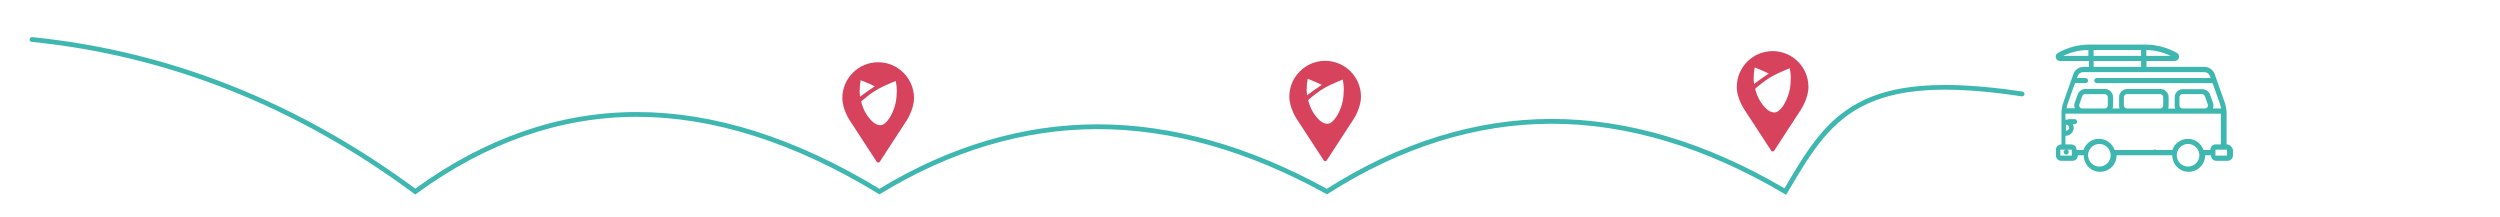
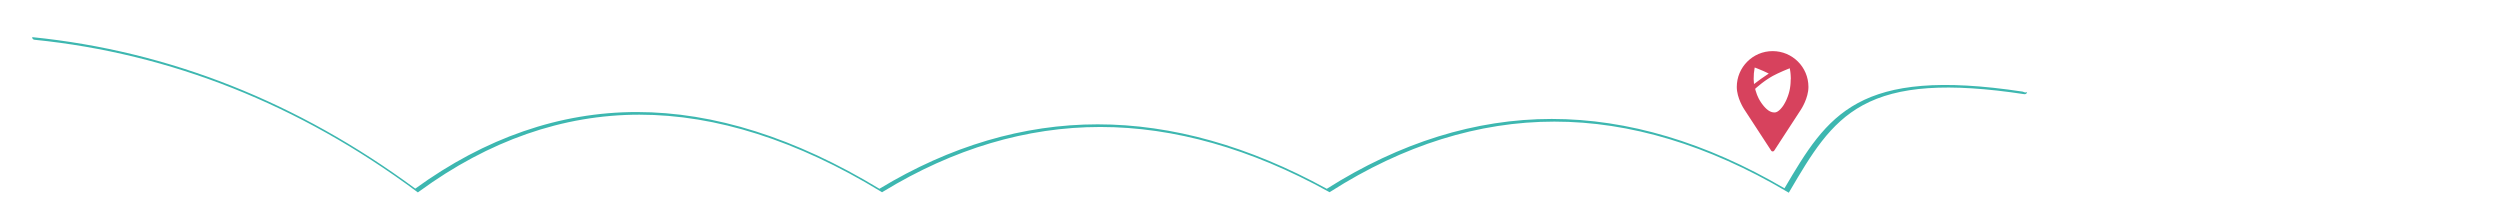
<svg xmlns="http://www.w3.org/2000/svg" version="1.1" id="Ebene_1" x="0px" y="0px" viewBox="0 0 1570 136" style="enable-background:new 0 0 1570 136;">
  <style type="text/css">
	.st0{fill:#3DB7B0;}
	.st1{fill:#D7425D;}
</style>
  <g>
-     <path class="st0" d="M1270.12,57.52c-103.52-15.64-122.33,14.6-149.46,60.73c-49.37-28.9-98.53-43.55-146.16-43.55&#10;  c-47.8,0-95.32,14.75-141.27,43.86c-48.88-26.86-97.29-40.48-143.9-40.48c-46.6,0-92.71,13.62-137.05,40.47&#10;  c-52.72-31.98-103.97-48.19-152.35-48.19c-48.34,0-95.15,16.18-139.14,48.09c-73.77-54.46-154.7-86.47-240.56-95.13&#10;  c-0.83-0.08-1.56,0.52-1.64,1.34c-0.08,0.82,0.52,1.56,1.34,1.64c85.65,8.65,166.39,40.68,239.96,95.21l0.89,0.66l0.89-0.65&#10;  c43.73-31.96,90.25-48.16,138.27-48.16c48.06,0,99.06,16.23,151.57,48.23l0.78,0.48l0.78-0.48c44.1-26.88,89.95-40.51,136.27-40.51&#10;  c46.34,0,94.53,13.64,143.22,40.54l0.78,0.43l0.75-0.48c45.69-29.11,92.93-43.86,140.41-43.86c47.5,0,96.59,14.77,145.93,43.89&#10;  l1.29,0.76l0.76-1.3c13.34-22.7,24.86-42.3,45.72-53.64c22.16-12.05,53.45-14.19,101.46-6.93c0.8,0.12,1.58-0.44,1.71-1.26&#10;  C1271.51,58.4,1270.94,57.64,1270.12,57.52z" />
-     <path class="st0" d="M1398.4,90.7h-0.1V71.6c0-2.6-0.4-5.1-1.3-7.6l-6.2-17.5c-1-2.7-3.6-4.5-6.4-4.5H1348v-3.7h17.8&#10;  c1.2,0,2.3-0.8,2.6-2c0.3-1.2-0.2-2.4-1.2-3c-6-3.4-12.9-5.3-19.8-5.3h-35.3c-6.9,0-13.8,1.8-19.8,5.3c-1.1,0.6-1.6,1.8-1.2,3&#10;  c0.3,1.2,1.3,2,2.6,2h18.2V42h-3.4c-2.9,0-5.5,1.8-6.4,4.5l-6.2,17.5c-0.9,2.4-1.3,5-1.3,7.6v19.1h-0.1c-1.9,0-3.4,1.5-3.4,3.4v3.5&#10;  c0,1.9,1.5,3.4,3.4,3.4h7c1.9,0,3.4-1.5,3.4-3.4v-0.1h3.7v0.1c0,5.7,4.6,10.3,10.3,10.3c5.7,0,10.3-4.6,10.3-10.3v-0.1h35v0.1&#10;  c0,5.7,4.6,10.3,10.3,10.3c5.7,0,10.3-4.6,10.3-10.3v-0.1h3.7v0.1c0,1.9,1.5,3.4,3.4,3.4h7c1.9,0,3.4-1.5,3.4-3.4v-3.5&#10;  C1401.8,92.2,1400.3,90.7,1398.4,90.7z M1311.5,35.1h-15.8c4.9-2.4,10.3-3.7,15.8-3.7V35.1z M1347.9,31.4&#10;  c5.3,0.1,10.6,1.4,15.3,3.7h-15.3V31.4z M1314.8,31.4h29.8v3.7h-29.8V31.4z M1314.8,38.3h29.8V42h-29.8V38.3z M1298.5,65.1&#10;  l4.6-12.9h6.6c0.9,0,1.6-0.7,1.6-1.6c0-0.9-0.7-1.6-1.6-1.6h-5.4l0.5-1.3c0.5-1.4,1.9-2.4,3.4-2.4h76.2c1.5,0,2.9,1,3.4,2.4&#10;  l0.5,1.3h-71.5c-0.9,0-1.6,0.7-1.6,1.6c0,0.9,0.7,1.6,1.6,1.6h72.7l4.6,12.9c0.3,1,0.6,2,0.8,3h-5.2c0.4-1.1,0.5-2.3,0.1-3.4&#10;  c-0.1-0.2-0.1-0.4-0.2-0.6l-1.7-4.7c-0.7-2-2.7-3.4-4.8-3.4h-12.3c-2.8,0-5.1,2.3-5.1,5.1v5.2c0,0.7,0.1,1.3,0.3,1.9h-4.4&#10;  c0.2-0.6,0.3-1.2,0.3-1.9V61c0-2.8-2.3-5.1-5.1-5.1h-20.9c-2.8,0-5.1,2.3-5.1,5.1v5.2c0,0.7,0.1,1.3,0.3,1.9h-4.4&#10;  c0.2-0.6,0.3-1.2,0.3-1.9V61c0-2.8-2.3-5.1-5.1-5.1h-12.3c-2.2,0-4.1,1.4-4.8,3.4l-1.7,4.7c-0.1,0.2-0.1,0.4-0.2,0.6&#10;  c-0.4,1.1-0.3,2.3,0.1,3.4h-5.2C1297.9,67.1,1298.2,66.1,1298.5,65.1z M1386.3,67.3c-0.4,0.5-0.9,0.8-1.5,0.8h-14.2&#10;  c-1,0-1.9-0.8-1.9-1.9V61c0-1,0.8-1.9,1.9-1.9h12.3c0.8,0,1.5,0.5,1.7,1.2l1.7,4.7c0.1,0.2,0.1,0.4,0.2,0.6&#10;  C1386.7,66.3,1386.6,66.9,1386.3,67.3z M1358.5,61v5.2c0,1-0.8,1.9-1.9,1.9h-20.9c-1,0-1.9-0.8-1.9-1.9V61c0-1,0.8-1.9,1.9-1.9&#10;  h20.9C1357.7,59.2,1358.5,60,1358.5,61z M1323.7,61v5.2c0,1-0.8,1.9-1.9,1.9h-14.2c-0.6,0-1.2-0.3-1.5-0.8&#10;  c-0.4-0.5-0.4-1.1-0.3-1.7c0.1-0.2,0.1-0.4,0.2-0.6l1.7-4.7c0.3-0.7,1-1.2,1.7-1.2h12.3C1322.9,59.2,1323.7,60,1323.7,61z&#10;   M1301.1,97.6c0,0.1-0.1,0.1-0.1,0.1h-7c-0.1,0-0.1-0.1-0.1-0.1v-3.5c0-0.1,0.1-0.1,0.1-0.1h3.05c-0.62,0.22-1.05,0.8-1.05,1.5&#10;  c0,0.9,0.7,1.6,1.6,1.6s1.6-0.7,1.6-1.6c0-0.7-0.43-1.28-1.05-1.5h2.85c0.1,0,0.1,0.1,0.1,0.1V97.6z M1318.4,104.6&#10;  c-3.9,0-7.1-3.2-7.1-7.1c0-3.9,3.2-7.1,7.1-7.1s7.1,3.2,7.1,7.1C1325.5,101.4,1322.3,104.6,1318.4,104.6z M1374.1,104.6&#10;  c-3.9,0-7.1-3.2-7.1-7.1c0-3.9,3.2-7.1,7.1-7.1s7.1,3.2,7.1,7.1C1381.2,101.4,1378,104.6,1374.1,104.6z M1388.1,94.1v0.1h-4.3&#10;  c-1.4-4-5.2-7-9.8-7c-4.5,0-8.4,2.9-9.8,7h-9.96c-0.26-0.19-0.58-0.3-0.94-0.3c-0.36,0-0.68,0.11-0.94,0.3H1328c-1.4-4-5.2-7-9.8-7&#10;  s-8.4,2.9-9.8,7h-4.3v-0.1c0-1.9-1.5-3.4-3.4-3.4h-3.6v-5.4h0.1c2.8,0,5.1-2.3,5.1-5.1c0-0.79-0.2-1.53-0.52-2.2h1.02&#10;  c0.9,0,1.6-0.7,1.6-1.6s-0.7-1.6-1.6-1.6h-3.5c-0.42,0-0.79,0.16-1.07,0.41c-0.33-0.07-0.68-0.11-1.03-0.11h-0.1v-3.5&#10;  c0-0.1,0-0.2,0-0.2h97.6c0,0.1,0,0.2,0,0.2v19.1h-3.6C1389.6,90.7,1388.1,92.2,1388.1,94.1z M1299.4,80.2c0,1-0.8,1.9-1.9,1.9h-0.1&#10;  v-3.8h0.1C1298.5,78.3,1299.4,79.1,1299.4,80.2z M1398.5,97.6c0,0.1-0.1,0.1-0.1,0.1h-7c-0.1,0-0.1-0.1-0.1-0.1v-3.5&#10;  c0-0.1,0.1-0.1,0.1-0.1h7c0.1,0,0.1,0.1,0.1,0.1V97.6z" />
+     <path class="st0" d="M1270.12,57.52c-103.52-15.64-122.33,14.6-149.46,60.73c-49.37-28.9-98.53-43.55-146.16-43.55&#10;  c-47.8,0-95.32,14.75-141.27,43.86c-48.88-26.86-97.29-40.48-143.9-40.48c-46.6,0-92.71,13.62-137.05,40.47&#10;  c-52.72-31.98-103.97-48.19-152.35-48.19c-48.34,0-95.15,16.18-139.14,48.09c-73.77-54.46-154.7-86.47-240.56-95.13&#10;  c-0.08,0.82,0.52,1.56,1.34,1.64c85.65,8.65,166.39,40.68,239.96,95.21l0.89,0.66l0.89-0.65&#10;  c43.73-31.96,90.25-48.16,138.27-48.16c48.06,0,99.06,16.23,151.57,48.23l0.78,0.48l0.78-0.48c44.1-26.88,89.95-40.51,136.27-40.51&#10;  c46.34,0,94.53,13.64,143.22,40.54l0.78,0.43l0.75-0.48c45.69-29.11,92.93-43.86,140.41-43.86c47.5,0,96.59,14.77,145.93,43.89&#10;  l1.29,0.76l0.76-1.3c13.34-22.7,24.86-42.3,45.72-53.64c22.16-12.05,53.45-14.19,101.46-6.93c0.8,0.12,1.58-0.44,1.71-1.26&#10;  C1271.51,58.4,1270.94,57.64,1270.12,57.52z" />
  </g>
-   <path class="st1" d="M832.2,38.2c-12.4,0-22.5,10.1-22.5,22.5c0,7,4.5,13.8,4.7,14.1l16.9,25.9c0.3,0.5,1,0.7,1.6,0.3&#10; c0.1-0.1,0.2-0.2,0.3-0.3L850,74.9c0.2-0.3,4.7-7.2,4.7-14.2C854.7,48.3,844.6,38.2,832.2,38.2z M820.58,56.73&#10; c-0.03-2.35,0.18-4.75,0.64-7.22c0.02,0.01,0.03,0.01,0.05,0.02c0,0,0,0,0,0c0.02,0.01,0.04,0.02,0.06,0.02&#10; c0.19,0.07,0.39,0.14,0.58,0.21c0.01,0,0.02,0.01,0.04,0.01c0.2,0.08,0.4,0.15,0.6,0.23c0.02,0.01,0.03,0.01,0.05,0.02&#10; c0.2,0.08,0.39,0.15,0.58,0.23c0.1,0.04,0.2,0.08,0.3,0.12c0.11,0.04,0.22,0.09,0.33,0.13c1.01,0.39,2.01,0.81,2.98,1.25&#10; c0.44,0.19,0.87,0.39,1.3,0.61c0.41,0.19,0.81,0.38,1.2,0.57c0.27,0.14,0.53,0.26,0.78,0.39c-0.24,0.16-0.46,0.3-0.68,0.44&#10; c-1.44,0.94-2.84,1.89-4.19,2.86c-0.36,0.27-0.72,0.54-1.08,0.81c-0.09,0.06-0.2,0.14-0.31,0.22c-0.02,0.01-0.03,0.02-0.05,0.04&#10; c-0.64,0.46-1.62,1.19-2.97,2.21C820.67,58.86,820.6,57.8,820.58,56.73z M843.83,56.98c0,0.11,0,0.22,0,0.34c0,0.01,0,0.02,0,0.03&#10; c0,0.01,0,0.02,0,0.03c0,0.13,0,0.26-0.01,0.4c0,0.02,0,0.04,0,0.05c0,0.11-0.01,0.22-0.01,0.34c0,0.01,0,0.02,0,0.03&#10; c0,0.02,0,0.04,0,0.06c0,0.14-0.01,0.27-0.02,0.41c0,0.01,0,0.02,0,0.03c-0.01,0.12-0.01,0.24-0.02,0.36c0,0.01,0,0.01,0,0.02&#10; c0,0,0,0,0,0.01c0,0.03,0,0.05,0,0.08c-0.02,0.28-0.04,0.55-0.06,0.83c0,0.03,0,0.06-0.01,0.09c-0.01,0.13-0.02,0.26-0.04,0.4&#10; c0,0.01,0,0.02,0,0.02c-0.01,0.14-0.03,0.29-0.05,0.43c0,0.03-0.01,0.05-0.01,0.08c-0.01,0.12-0.03,0.25-0.05,0.38&#10; c0,0.02-0.01,0.04-0.01,0.06c-0.02,0.14-0.04,0.29-0.06,0.43c0,0.02-0.01,0.05-0.01,0.07c-0.02,0.13-0.04,0.25-0.06,0.38&#10; c0,0.03-0.01,0.06-0.01,0.09c-0.02,0.15-0.05,0.29-0.07,0.44c0,0.01,0,0.03-0.01,0.04c-0.02,0.13-0.05,0.27-0.08,0.4&#10; c-0.01,0.03-0.01,0.06-0.02,0.1c-0.02,0.09-0.04,0.18-0.05,0.27c0,0,0,0,0,0h0c-0.01,0.03-0.01,0.07-0.02,0.1&#10; c-0.01,0.02-0.01,0.05-0.02,0.07c0,0.01-0.01,0.02-0.01,0.03c-0.02,0.1-0.05,0.21-0.07,0.31c0,0.01,0,0.02-0.01,0.03&#10; c0,0.02-0.01,0.03-0.01,0.05c0,0.02-0.01,0.03-0.01,0.05c-0.02,0.07-0.03,0.15-0.05,0.22c-0.01,0.05-0.02,0.09-0.04,0.14&#10; c-0.02,0.07-0.04,0.14-0.05,0.21c-0.01,0.05-0.02,0.1-0.04,0.14c-0.02,0.07-0.04,0.15-0.06,0.22c-0.01,0.03-0.02,0.07-0.03,0.1&#10; c0,0.01-0.01,0.02-0.01,0.03c-0.03,0.1-0.05,0.19-0.08,0.29c-0.01,0.02-0.01,0.04-0.02,0.06c-0.03,0.12-0.07,0.23-0.1,0.34&#10; c0,0.01-0.01,0.02-0.01,0.03c-0.01,0.02-0.02,0.05-0.02,0.07c0,0,0,0,0,0c-0.03,0.08-0.05,0.16-0.08,0.24&#10; c-0.01,0.02-0.01,0.04-0.02,0.06c-0.01,0.02-0.02,0.05-0.02,0.07c-0.02,0.08-0.05,0.15-0.07,0.23c-0.01,0.03-0.02,0.05-0.03,0.08&#10; c-0.01,0.02-0.01,0.03-0.02,0.05c-0.03,0.08-0.05,0.16-0.08,0.24c-0.01,0.03-0.02,0.06-0.03,0.09c0,0.01-0.01,0.02-0.01,0.02&#10; c-0.04,0.1-0.07,0.2-0.11,0.31c0,0.01-0.01,0.02-0.01,0.03c-0.04,0.12-0.09,0.24-0.13,0.35c0,0.01-0.01,0.02-0.01,0.03&#10; c-0.01,0.01-0.01,0.03-0.02,0.04c-0.04,0.09-0.07,0.19-0.11,0.28c-0.01,0.02-0.01,0.03-0.02,0.05c-0.01,0.02-0.01,0.03-0.02,0.05&#10; c-0.03,0.08-0.07,0.17-0.1,0.25c-0.01,0.02-0.02,0.05-0.03,0.07c0,0.01-0.01,0.02-0.01,0.03c-0.03,0.08-0.07,0.17-0.1,0.25&#10; c-0.01,0.03-0.02,0.05-0.03,0.08c0,0,0,0.01,0,0.01c-0.04,0.1-0.09,0.2-0.13,0.3c0,0.01-0.01,0.02-0.01,0.03c0,0,0,0,0,0.01&#10; c-0.05,0.12-0.1,0.23-0.15,0.34c0,0,0,0,0,0c0,0,0,0,0,0c-0.06,0.13-0.12,0.27-0.18,0.4c-0.01,0.02-0.02,0.04-0.03,0.06&#10; c-0.03,0.06-0.05,0.11-0.08,0.17c-0.01,0.01-0.01,0.03-0.02,0.04c-0.05,0.11-0.11,0.22-0.16,0.33c-0.01,0.02-0.02,0.04-0.03,0.05&#10; c-0.03,0.05-0.06,0.11-0.08,0.16c-0.01,0.02-0.02,0.04-0.03,0.06c-0.06,0.11-0.11,0.21-0.17,0.32c-0.01,0.01-0.01,0.02-0.02,0.03&#10; c-0.03,0.05-0.06,0.1-0.08,0.16c-0.01,0.02-0.03,0.05-0.04,0.07c-0.09,0.16-0.18,0.32-0.27,0.48c-0.02,0.03-0.03,0.05-0.05,0.08&#10; c-0.03,0.05-0.05,0.09-0.08,0.14c-0.01,0.03-0.03,0.05-0.04,0.08c-0.05,0.08-0.1,0.16-0.14,0.24c-0.02,0.03-0.03,0.05-0.05,0.08&#10; c-0.03,0.04-0.05,0.09-0.08,0.13c-0.02,0.03-0.04,0.06-0.05,0.09c-0.04,0.07-0.09,0.14-0.13,0.21c-0.02,0.03-0.04,0.06-0.06,0.09&#10; c-0.03,0.04-0.05,0.08-0.08,0.12c-0.02,0.03-0.04,0.06-0.06,0.09c-0.03,0.04-0.05,0.08-0.08,0.12c-0.03,0.05-0.06,0.09-0.1,0.14&#10; c-0.03,0.05-0.06,0.09-0.1,0.14c-0.02,0.03-0.05,0.06-0.07,0.1c-0.02,0.04-0.05,0.07-0.08,0.1c-0.02,0.02-0.03,0.04-0.05,0.06&#10; c0,0,0,0.01-0.01,0.01c-0.01,0.01-0.02,0.02-0.03,0.04c-0.04,0.05-0.07,0.1-0.11,0.15c-0.03,0.04-0.05,0.07-0.08,0.11&#10; c-0.02,0.03-0.05,0.06-0.07,0.09c-0.03,0.03-0.05,0.07-0.08,0.1c-0.02,0.03-0.05,0.06-0.07,0.09c-0.01,0.02-0.03,0.04-0.04,0.05&#10; c-0.01,0.01-0.01,0.02-0.02,0.02c-0.02,0.02-0.04,0.05-0.06,0.07c-0.02,0.03-0.05,0.06-0.07,0.08c-0.03,0.03-0.06,0.07-0.08,0.1&#10; c-0.02,0.03-0.04,0.05-0.07,0.08c-0.04,0.05-0.09,0.1-0.13,0.15c-0.02,0.02-0.04,0.05-0.06,0.07c-0.01,0.01-0.01,0.01-0.02,0.02&#10; c-0.01,0.01-0.01,0.01-0.02,0.02c-0.02,0.02-0.04,0.04-0.06,0.06c-0.02,0.02-0.04,0.05-0.06,0.07c-0.04,0.04-0.07,0.08-0.11,0.12&#10; c0,0-0.01,0.01-0.01,0.01c0,0,0,0,0,0c-0.02,0.02-0.04,0.04-0.05,0.06c-0.04,0.04-0.07,0.08-0.11,0.11&#10; c-0.02,0.02-0.04,0.04-0.06,0.06c-0.03,0.03-0.07,0.07-0.1,0.1c-0.02,0.02-0.03,0.03-0.05,0.05c-0.05,0.05-0.09,0.09-0.14,0.13&#10; c-0.02,0.02-0.04,0.03-0.06,0.05c-0.03,0.03-0.07,0.06-0.1,0.09c-0.02,0.02-0.04,0.03-0.05,0.05c-0.05,0.04-0.1,0.08-0.14,0.12&#10; c-0.02,0.01-0.03,0.03-0.05,0.04c-0.04,0.03-0.07,0.06-0.11,0.09c-0.02,0.01-0.04,0.03-0.06,0.04c-0.04,0.04-0.09,0.07-0.13,0.1&#10; c-0.01,0.01-0.02,0.02-0.04,0.03c-0.04,0.03-0.09,0.06-0.13,0.1c-0.02,0.01-0.04,0.02-0.05,0.04c-0.04,0.03-0.08,0.05-0.12,0.08&#10; c-0.01,0.01-0.03,0.02-0.04,0.03c-0.05,0.03-0.1,0.06-0.15,0.09c-0.02,0.01-0.03,0.02-0.05,0.03c-0.04,0.02-0.08,0.05-0.11,0.07&#10; c-0.02,0.01-0.03,0.02-0.05,0.03c-0.05,0.03-0.1,0.05-0.15,0.08c-0.01,0.01-0.02,0.01-0.04,0.02c-0.04,0.02-0.08,0.04-0.12,0.06&#10; c-0.02,0.01-0.03,0.02-0.05,0.02c-0.05,0.02-0.1,0.04-0.15,0.06c-0.01,0-0.01,0-0.02,0.01c-0.05,0.02-0.1,0.04-0.14,0.06&#10; c-0.02,0.01-0.03,0.01-0.05,0.02c-0.04,0.01-0.08,0.03-0.12,0.04c-0.01,0-0.02,0.01-0.03,0.01c-0.05,0.02-0.1,0.03-0.15,0.04&#10; c-0.01,0-0.03,0.01-0.04,0.01c-0.04,0.01-0.08,0.02-0.12,0.03c-0.01,0-0.03,0.01-0.04,0.01c-0.05,0.01-0.1,0.02-0.15,0.03&#10; c-0.01,0-0.02,0-0.03,0c-0.04,0.01-0.08,0.01-0.12,0.01c-0.01,0-0.03,0-0.04,0c-0.05,0-0.1,0.01-0.15,0.01c0,0,0,0,0,0&#10; c-0.07,0-0.15,0-0.22,0c-0.02,0-0.04,0-0.06,0c-0.06,0-0.12,0-0.17-0.01c-0.02,0-0.03,0-0.05,0c-0.07,0-0.15-0.01-0.22-0.02&#10; c-0.01,0-0.02,0-0.04,0c-0.06-0.01-0.12-0.02-0.18-0.02c-0.02,0-0.04-0.01-0.06-0.01c-0.06-0.01-0.13-0.02-0.19-0.03&#10; c-0.01,0-0.02,0-0.03-0.01c-0.07-0.01-0.14-0.03-0.21-0.05c-0.02,0-0.03-0.01-0.05-0.01c-0.06-0.01-0.11-0.03-0.17-0.04&#10; c-0.02,0-0.03-0.01-0.05-0.01c-0.07-0.02-0.14-0.04-0.21-0.06c0,0,0,0-0.01,0c-0.07-0.02-0.14-0.05-0.2-0.07&#10; c-0.02-0.01-0.03-0.01-0.05-0.02c-0.06-0.02-0.12-0.04-0.18-0.07c-0.01,0-0.02-0.01-0.04-0.01c-0.07-0.03-0.14-0.06-0.21-0.09&#10; c-0.01,0-0.02-0.01-0.03-0.02c-0.06-0.03-0.12-0.05-0.18-0.08c-0.02-0.01-0.03-0.02-0.05-0.02c-0.07-0.03-0.14-0.07-0.2-0.1&#10; c0,0,0,0,0,0c-0.07-0.04-0.14-0.07-0.21-0.11c-0.01-0.01-0.03-0.02-0.04-0.02c-0.06-0.03-0.11-0.07-0.17-0.1&#10; c-0.01-0.01-0.02-0.01-0.04-0.02c-0.07-0.04-0.14-0.08-0.21-0.13c0,0,0,0,0,0c-0.07-0.04-0.13-0.09-0.2-0.13&#10; c-0.01-0.01-0.03-0.02-0.04-0.03c-0.06-0.04-0.12-0.09-0.18-0.13c0,0-0.01-0.01-0.01-0.01c-0.07-0.05-0.14-0.1-0.2-0.15&#10; c-0.01-0.01-0.01-0.01-0.02-0.02c-0.06-0.04-0.12-0.09-0.18-0.14c-0.01-0.01-0.02-0.02-0.03-0.03c-0.13-0.1-0.26-0.21-0.39-0.32&#10; c-0.01-0.01-0.02-0.02-0.03-0.02c-0.06-0.05-0.12-0.1-0.17-0.15c-0.01-0.01-0.01-0.01-0.02-0.02c-0.13-0.12-0.25-0.23-0.38-0.36&#10; c-0.01-0.01-0.02-0.02-0.03-0.03c-0.12-0.12-0.25-0.25-0.37-0.37c-0.01-0.01-0.01-0.01-0.02-0.02c-0.06-0.06-0.11-0.12-0.16-0.17&#10; c-0.01-0.01-0.02-0.02-0.02-0.03c-0.12-0.13-0.24-0.26-0.36-0.39c-0.01-0.01-0.02-0.02-0.03-0.03c-0.05-0.06-0.11-0.12-0.16-0.18&#10; c-0.01-0.01-0.01-0.01-0.02-0.02c-0.06-0.07-0.12-0.14-0.17-0.21c0,0,0,0,0,0c0,0,0,0,0,0c0,0,0,0,0,0&#10; c-0.11-0.13-0.21-0.26-0.32-0.39c0,0,0-0.01-0.01-0.01c-0.21-0.26-0.41-0.53-0.61-0.79c0,0-0.01-0.01-0.01-0.01&#10; c-0.19-0.27-0.38-0.53-0.57-0.8c0-0.01-0.01-0.01-0.01-0.02c-0.18-0.27-0.36-0.53-0.52-0.79c-0.01-0.01-0.01-0.02-0.02-0.03&#10; c-0.08-0.13-0.16-0.26-0.24-0.39c0,0,0,0,0,0c0,0,0,0,0,0c-0.05-0.08-0.1-0.17-0.15-0.25c0,0,0-0.01-0.01-0.01c0,0,0,0,0,0&#10; c0,0,0,0,0-0.01c-0.09-0.16-0.18-0.31-0.27-0.47c0,0,0-0.01-0.01-0.01c-0.09-0.16-0.17-0.32-0.26-0.47c0,0,0-0.01,0-0.01&#10; c-0.08-0.16-0.17-0.32-0.25-0.48c0,0,0,0,0,0c-0.32-0.64-0.6-1.27-0.84-1.87c0,0,0-0.01,0-0.01c-0.06-0.15-0.12-0.29-0.17-0.43&#10; c0,0,0,0,0-0.01h0c-0.76-1.99-1.09-3.5-1.09-3.5s1.4-1.32,3.67-3.1c0,0,0.01,0,0.01-0.01c0.1-0.08,0.21-0.16,0.32-0.25&#10; c0,0,0.01-0.01,0.01-0.01c0.21-0.17,0.43-0.33,0.66-0.5c0.01-0.01,0.02-0.01,0.03-0.02c0.11-0.08,0.21-0.16,0.32-0.24&#10; c0.02-0.01,0.03-0.03,0.05-0.04c0.11-0.08,0.21-0.16,0.32-0.24c0.02-0.01,0.04-0.03,0.06-0.04c0.11-0.08,0.22-0.16,0.34-0.25&#10; c0.01-0.01,0.02-0.02,0.04-0.03c0.11-0.08,0.22-0.16,0.33-0.24c0.01-0.01,0.03-0.02,0.04-0.03c0.11-0.08,0.23-0.16,0.35-0.24&#10; c0.02-0.02,0.05-0.03,0.07-0.05c0.11-0.08,0.23-0.16,0.34-0.24c0.03-0.02,0.05-0.03,0.08-0.05c0.12-0.08,0.24-0.16,0.36-0.24&#10; c0.02-0.01,0.04-0.03,0.06-0.04c0.12-0.08,0.24-0.16,0.36-0.24c0.01-0.01,0.02-0.02,0.04-0.02c0.13-0.08,0.25-0.17,0.38-0.25&#10; c0.02-0.02,0.05-0.03,0.07-0.05c0.12-0.08,0.25-0.16,0.38-0.24c0.03-0.02,0.05-0.03,0.08-0.05c0.13-0.08,0.26-0.16,0.39-0.25&#10; c0.02-0.01,0.04-0.03,0.06-0.04c0.14-0.09,0.28-0.17,0.42-0.26c0.4-0.25,0.84-0.51,1.32-0.77c0,0,0,0,0.01,0&#10; c0.06-0.04,0.13-0.07,0.19-0.11c0,0,0,0,0,0c1.8-0.98,4-1.99,5.92-2.83c0,0,0,0,0.01,0c0.07-0.03,0.14-0.06,0.2-0.09&#10; c0,0,0.01,0,0.01-0.01c0.07-0.03,0.13-0.06,0.2-0.09c0,0,0.01,0,0.01-0.01c0.07-0.03,0.13-0.06,0.2-0.08c0,0,0.01,0,0.01,0&#10; c0.4-0.17,0.79-0.34,1.15-0.49c0.01,0,0.02-0.01,0.03-0.01c0.05-0.02,0.1-0.04,0.15-0.06c0.01-0.01,0.03-0.01,0.04-0.02&#10; c0.05-0.02,0.09-0.04,0.14-0.06c0.02-0.01,0.03-0.01,0.05-0.02c0.04-0.02,0.08-0.03,0.13-0.05c0.02-0.01,0.04-0.02,0.06-0.03&#10; c0.04-0.02,0.07-0.03,0.11-0.04c0.03-0.01,0.05-0.02,0.08-0.03c0.03-0.01,0.06-0.03,0.09-0.04c0.02-0.01,0.05-0.02,0.07-0.03&#10; c0.03-0.01,0.07-0.03,0.1-0.04c0.01-0.01,0.03-0.01,0.04-0.02c0.05-0.02,0.1-0.04,0.15-0.06c0.04-0.02,0.08-0.03,0.12-0.05&#10; c0.01-0.01,0.03-0.01,0.04-0.02c0.04-0.02,0.08-0.03,0.12-0.05c0.01-0.01,0.03-0.01,0.04-0.02c0.04-0.02,0.08-0.03,0.11-0.05&#10; c0.01,0,0.02-0.01,0.03-0.01c0.04-0.02,0.07-0.03,0.11-0.04c0.01,0,0.02-0.01,0.03-0.01c0.04-0.01,0.07-0.03,0.11-0.04&#10; c0.01,0,0.01-0.01,0.02-0.01c0.56-0.23,0.9-0.36,0.9-0.36s0.15,0.69,0.32,1.86c0,0,0,0,0,0c0.04,0.29,0.08,0.61,0.12,0.96&#10; c0,0,0,0.01,0,0.01c0.03,0.26,0.06,0.53,0.08,0.82c0,0.01,0,0.01,0,0.02c0.01,0.09,0.02,0.18,0.02,0.28c0,0,0,0.01,0,0.01&#10; c0.02,0.2,0.03,0.4,0.04,0.61c0,0,0,0,0,0c0.01,0.1,0.01,0.2,0.02,0.3c0,0.01,0,0.02,0,0.03c0.02,0.32,0.03,0.64,0.04,0.98&#10; c0,0.01,0,0.02,0,0.04c0,0.1,0.01,0.2,0.01,0.3c0,0.01,0,0.03,0,0.04c0,0.11,0,0.23,0.01,0.34c0,0,0,0,0,0c0,0.13,0,0.25,0,0.38&#10; c0,0.01,0,0.01,0,0.02C843.83,56.95,843.83,56.97,843.83,56.98z" />
  <path class="st1" d="M1113.2,32.1c-12.4,0-22.5,10.1-22.5,22.5c0,7,4.5,13.8,4.7,14.1l16.9,25.9c0.3,0.5,1,0.7,1.6,0.3&#10; c0.1-0.1,0.2-0.2,0.3-0.3l16.8-25.8c0.2-0.3,4.7-7.2,4.7-14.2C1135.7,42.1,1125.6,32.1,1113.2,32.1z M1101.3,49.62&#10; c-0.03-2.35,0.18-4.75,0.64-7.22c0.02,0.01,0.03,0.01,0.05,0.02v0c0.02,0.01,0.04,0.02,0.06,0.02c0.19,0.07,0.39,0.14,0.58,0.21&#10; c0.01,0,0.02,0.01,0.04,0.01c0.2,0.08,0.4,0.15,0.6,0.23c0.02,0.01,0.03,0.01,0.05,0.02c0.2,0.08,0.39,0.15,0.58,0.23&#10; c0.1,0.04,0.2,0.08,0.3,0.12c0.11,0.04,0.22,0.09,0.33,0.13c1.01,0.39,2.01,0.81,2.98,1.25c0.44,0.19,0.87,0.39,1.3,0.61&#10; c0.41,0.19,0.81,0.38,1.2,0.57c0.27,0.14,0.53,0.26,0.78,0.39c0,0,0,0,0,0c-0.24,0.16-0.46,0.3-0.68,0.44&#10; c-1.44,0.94-2.84,1.89-4.19,2.86c-0.36,0.27-0.72,0.54-1.08,0.81c-0.09,0.06-0.2,0.14-0.31,0.22c-0.02,0.01-0.03,0.02-0.05,0.04&#10; c0,0,0,0,0,0c-0.64,0.46-1.62,1.19-2.97,2.21C1101.39,51.75,1101.32,50.69,1101.3,49.62z M1124.54,49.88c0,0.11,0,0.22,0,0.34&#10; c0,0.01,0,0.02,0,0.03c0,0.01,0,0.02,0,0.03c0,0.13,0,0.26-0.01,0.4c0,0.02,0,0.04,0,0.05c0,0.11-0.01,0.22-0.01,0.34&#10; c0,0.01,0,0.02,0,0.03c0,0.02,0,0.04,0,0.06c0,0.14-0.01,0.27-0.02,0.41c0,0.01,0,0.02,0,0.03c-0.01,0.12-0.01,0.24-0.02,0.36&#10; c0,0.01,0,0.01,0,0.02c0,0,0,0,0,0.01c0,0.03,0,0.05,0,0.08c-0.02,0.28-0.04,0.55-0.06,0.83c0,0.03,0,0.06-0.01,0.09&#10; c-0.01,0.13-0.02,0.26-0.04,0.4c0,0.01,0,0.02,0,0.02c-0.01,0.14-0.03,0.29-0.05,0.43c0,0.03-0.01,0.05-0.01,0.08&#10; c-0.01,0.12-0.03,0.25-0.05,0.38c0,0.02-0.01,0.04-0.01,0.06c-0.02,0.14-0.04,0.29-0.06,0.43c0,0.02-0.01,0.05-0.01,0.07&#10; c-0.02,0.13-0.04,0.25-0.06,0.38c0,0.03-0.01,0.06-0.01,0.09c-0.02,0.15-0.05,0.29-0.07,0.44c0,0.01,0,0.03-0.01,0.04&#10; c-0.02,0.13-0.05,0.27-0.08,0.4c-0.01,0.03-0.01,0.06-0.02,0.1c-0.02,0.09-0.04,0.18-0.05,0.27c0,0,0,0,0,0&#10; c-0.01,0.03-0.01,0.07-0.02,0.1c-0.01,0.02-0.01,0.05-0.02,0.07c0,0.01-0.01,0.02-0.01,0.03c-0.02,0.1-0.05,0.21-0.07,0.31&#10; c0,0.01,0,0.02-0.01,0.03c0,0.02-0.01,0.03-0.01,0.05c0,0.02-0.01,0.03-0.01,0.05c-0.02,0.07-0.03,0.15-0.05,0.22&#10; c-0.01,0.05-0.02,0.09-0.04,0.14c-0.02,0.07-0.04,0.14-0.05,0.21c-0.01,0.05-0.02,0.1-0.04,0.14c-0.02,0.07-0.04,0.15-0.06,0.22&#10; c-0.01,0.03-0.02,0.07-0.03,0.1c0,0.01-0.01,0.02-0.01,0.03c-0.03,0.1-0.05,0.19-0.08,0.29c-0.01,0.02-0.01,0.04-0.02,0.06&#10; c-0.03,0.12-0.07,0.23-0.1,0.34c0,0.01-0.01,0.02-0.01,0.03c-0.01,0.02-0.02,0.05-0.02,0.07c0,0,0,0,0,0&#10; c-0.03,0.08-0.05,0.16-0.08,0.24c-0.01,0.02-0.01,0.04-0.02,0.06c-0.01,0.02-0.02,0.05-0.02,0.07c-0.02,0.08-0.05,0.15-0.07,0.23&#10; c-0.01,0.03-0.02,0.05-0.03,0.08c-0.01,0.02-0.01,0.03-0.02,0.05c-0.03,0.08-0.05,0.16-0.08,0.24c-0.01,0.03-0.02,0.06-0.03,0.09&#10; c0,0.01-0.01,0.02-0.01,0.02c-0.04,0.1-0.07,0.2-0.11,0.31c0,0.01-0.01,0.02-0.01,0.03c-0.04,0.12-0.09,0.24-0.13,0.35&#10; c0,0.01-0.01,0.02-0.01,0.03c-0.01,0.01-0.01,0.03-0.02,0.04c-0.04,0.09-0.07,0.19-0.11,0.28c-0.01,0.02-0.01,0.03-0.02,0.05&#10; c-0.01,0.02-0.01,0.03-0.02,0.05c-0.03,0.08-0.07,0.17-0.1,0.25c-0.01,0.02-0.02,0.05-0.03,0.07c0,0.01-0.01,0.02-0.01,0.03&#10; c-0.03,0.08-0.07,0.17-0.1,0.25c-0.01,0.03-0.02,0.05-0.03,0.08c0,0,0,0.01,0,0.01c-0.04,0.1-0.09,0.2-0.13,0.3&#10; c0,0.01-0.01,0.02-0.01,0.03c0,0,0,0,0,0.01c-0.05,0.12-0.1,0.23-0.15,0.34c0,0,0,0,0,0c-0.06,0.13-0.12,0.27-0.18,0.4&#10; c-0.01,0.02-0.02,0.04-0.03,0.06c-0.03,0.06-0.05,0.11-0.08,0.17c-0.01,0.01-0.01,0.03-0.02,0.04c-0.05,0.11-0.11,0.22-0.16,0.33&#10; c-0.01,0.02-0.02,0.04-0.03,0.05c-0.03,0.05-0.06,0.11-0.08,0.16c-0.01,0.02-0.02,0.04-0.03,0.06c-0.06,0.11-0.11,0.21-0.17,0.32&#10; c-0.01,0.01-0.01,0.02-0.02,0.03c-0.03,0.05-0.06,0.1-0.08,0.16c-0.01,0.02-0.03,0.05-0.04,0.07c-0.09,0.16-0.18,0.32-0.27,0.48&#10; c-0.02,0.03-0.03,0.05-0.05,0.08c-0.03,0.05-0.05,0.09-0.08,0.14c-0.01,0.03-0.03,0.05-0.04,0.08c-0.05,0.08-0.1,0.16-0.14,0.24&#10; c-0.02,0.03-0.03,0.05-0.05,0.08c-0.03,0.04-0.05,0.09-0.08,0.13c-0.02,0.03-0.04,0.06-0.05,0.09c-0.04,0.07-0.09,0.14-0.13,0.21&#10; c-0.02,0.03-0.04,0.06-0.06,0.09c-0.03,0.04-0.05,0.08-0.08,0.12c-0.02,0.03-0.04,0.06-0.06,0.09c-0.03,0.04-0.05,0.08-0.08,0.12&#10; c-0.03,0.05-0.06,0.09-0.1,0.14c-0.03,0.05-0.06,0.09-0.1,0.14c-0.02,0.03-0.05,0.06-0.07,0.1c-0.02,0.04-0.05,0.07-0.08,0.1&#10; c-0.02,0.02-0.03,0.04-0.05,0.06c0,0,0,0.01-0.01,0.01c-0.01,0.01-0.02,0.02-0.03,0.04c-0.04,0.05-0.07,0.1-0.11,0.15&#10; c-0.03,0.04-0.05,0.07-0.08,0.11c-0.02,0.03-0.05,0.06-0.07,0.09c-0.03,0.03-0.05,0.07-0.08,0.1c-0.02,0.03-0.05,0.06-0.07,0.09&#10; c-0.01,0.02-0.03,0.04-0.04,0.05c-0.01,0.01-0.01,0.02-0.02,0.02c-0.02,0.02-0.04,0.05-0.06,0.07c-0.02,0.03-0.05,0.06-0.07,0.08&#10; c-0.03,0.03-0.06,0.07-0.08,0.1c-0.02,0.03-0.04,0.05-0.07,0.08c-0.04,0.05-0.09,0.1-0.13,0.15c-0.02,0.02-0.04,0.05-0.06,0.07&#10; c-0.01,0.01-0.01,0.01-0.02,0.02c-0.01,0.01-0.01,0.01-0.02,0.02c-0.02,0.02-0.04,0.04-0.06,0.06c-0.02,0.02-0.04,0.05-0.06,0.07&#10; c-0.04,0.04-0.07,0.08-0.11,0.12c0,0-0.01,0.01-0.01,0.01c0,0,0,0,0,0c0,0,0,0,0,0c-0.02,0.02-0.04,0.04-0.05,0.06&#10; c-0.04,0.04-0.07,0.08-0.11,0.11c-0.02,0.02-0.04,0.04-0.06,0.06c-0.03,0.03-0.07,0.07-0.1,0.1c-0.02,0.02-0.03,0.03-0.05,0.05&#10; c-0.05,0.05-0.09,0.09-0.14,0.13c-0.02,0.02-0.04,0.03-0.06,0.05c-0.03,0.03-0.07,0.06-0.1,0.09c-0.02,0.02-0.04,0.03-0.05,0.05&#10; c-0.05,0.04-0.1,0.08-0.14,0.12c-0.02,0.01-0.03,0.03-0.05,0.04c-0.04,0.03-0.07,0.06-0.11,0.09c-0.02,0.01-0.04,0.03-0.06,0.04&#10; c-0.04,0.04-0.09,0.07-0.13,0.1c-0.01,0.01-0.02,0.02-0.04,0.03c-0.04,0.03-0.09,0.06-0.13,0.1c-0.02,0.01-0.04,0.02-0.05,0.04&#10; c-0.04,0.03-0.08,0.05-0.12,0.08c-0.01,0.01-0.03,0.02-0.04,0.03c-0.05,0.03-0.1,0.06-0.15,0.09c-0.02,0.01-0.03,0.02-0.05,0.03&#10; c-0.04,0.02-0.08,0.05-0.11,0.07c-0.02,0.01-0.03,0.02-0.05,0.03c-0.05,0.03-0.1,0.05-0.15,0.08c-0.01,0.01-0.02,0.01-0.04,0.02&#10; c-0.04,0.02-0.08,0.04-0.12,0.06c-0.02,0.01-0.03,0.02-0.05,0.02c-0.05,0.02-0.1,0.04-0.15,0.06c-0.01,0-0.01,0-0.02,0.01&#10; c-0.05,0.02-0.1,0.04-0.14,0.06c-0.02,0.01-0.03,0.01-0.05,0.02c-0.04,0.01-0.08,0.03-0.12,0.04c-0.01,0-0.02,0.01-0.03,0.01&#10; c-0.05,0.02-0.1,0.03-0.15,0.04c-0.01,0-0.03,0.01-0.04,0.01c-0.04,0.01-0.08,0.02-0.12,0.03c-0.01,0-0.03,0.01-0.04,0.01&#10; c-0.05,0.01-0.1,0.02-0.15,0.03c-0.01,0-0.02,0-0.03,0c-0.04,0.01-0.08,0.01-0.12,0.01c-0.01,0-0.03,0-0.04,0&#10; c-0.05,0-0.1,0.01-0.15,0.01c0,0,0,0,0,0c-0.07,0-0.15,0-0.22,0c-0.02,0-0.04,0-0.06,0c-0.06,0-0.12,0-0.17-0.01&#10; c-0.02,0-0.03,0-0.05,0c-0.07-0.01-0.15-0.01-0.22-0.02c-0.01,0-0.03,0-0.04,0c-0.06-0.01-0.12-0.02-0.18-0.02&#10; c-0.02,0-0.04-0.01-0.06-0.01c-0.06-0.01-0.13-0.02-0.19-0.03c-0.01,0-0.02,0-0.03,0c-0.07-0.01-0.14-0.03-0.21-0.05&#10; c-0.02,0-0.03-0.01-0.05-0.01c-0.06-0.01-0.11-0.03-0.17-0.04c-0.02,0-0.03-0.01-0.05-0.01c-0.07-0.02-0.14-0.04-0.21-0.06&#10; c0,0,0,0-0.01,0c-0.07-0.02-0.14-0.05-0.2-0.07c-0.02-0.01-0.03-0.01-0.05-0.02c-0.06-0.02-0.12-0.04-0.18-0.07&#10; c-0.01,0-0.02-0.01-0.04-0.01c-0.07-0.03-0.14-0.06-0.21-0.09c-0.01,0-0.02-0.01-0.03-0.02c-0.06-0.03-0.12-0.05-0.18-0.08&#10; c-0.02-0.01-0.03-0.02-0.05-0.02c-0.07-0.03-0.14-0.07-0.2-0.1c0,0,0,0,0,0c-0.07-0.04-0.14-0.07-0.21-0.11&#10; c-0.01-0.01-0.03-0.02-0.04-0.02c-0.06-0.03-0.11-0.07-0.17-0.1c-0.01-0.01-0.02-0.01-0.04-0.02c-0.07-0.04-0.14-0.08-0.21-0.13&#10; c0,0,0,0,0,0c-0.07-0.04-0.13-0.09-0.2-0.13c-0.01-0.01-0.03-0.02-0.04-0.03c-0.06-0.04-0.12-0.09-0.18-0.13&#10; c0,0-0.01-0.01-0.01-0.01c-0.07-0.05-0.14-0.1-0.2-0.15c-0.01-0.01-0.02-0.01-0.02-0.02c-0.06-0.04-0.12-0.09-0.18-0.14&#10; c-0.01-0.01-0.02-0.02-0.03-0.03c-0.13-0.1-0.26-0.21-0.39-0.32c-0.01-0.01-0.02-0.02-0.03-0.02c-0.06-0.05-0.12-0.1-0.17-0.15&#10; c-0.01-0.01-0.01-0.01-0.02-0.02c-0.13-0.12-0.25-0.23-0.38-0.36c-0.01-0.01-0.02-0.02-0.03-0.03c-0.12-0.12-0.25-0.25-0.37-0.37&#10; c-0.01-0.01-0.01-0.01-0.02-0.02c-0.06-0.06-0.11-0.12-0.16-0.17c-0.01-0.01-0.02-0.02-0.02-0.03c-0.12-0.13-0.24-0.26-0.36-0.39&#10; c-0.01-0.01-0.02-0.02-0.03-0.03c-0.05-0.06-0.11-0.12-0.16-0.18c-0.01-0.01-0.01-0.01-0.02-0.02c-0.06-0.07-0.12-0.14-0.17-0.21&#10; c0,0,0,0,0,0c0,0,0,0,0,0c-0.11-0.13-0.21-0.26-0.32-0.39c0,0,0-0.01-0.01-0.01c-0.21-0.26-0.41-0.53-0.61-0.79&#10; c0,0-0.01-0.01-0.01-0.01c-0.19-0.27-0.38-0.53-0.57-0.8c0-0.01-0.01-0.01-0.01-0.02c-0.18-0.27-0.36-0.53-0.52-0.79&#10; c-0.01-0.01-0.01-0.02-0.02-0.03c-0.08-0.13-0.16-0.26-0.24-0.39c0,0,0,0,0,0c0,0,0,0,0,0c-0.05-0.08-0.1-0.17-0.15-0.25&#10; c0,0,0-0.01-0.01-0.01c0,0,0,0,0-0.01c-0.09-0.16-0.18-0.31-0.27-0.47c0,0,0-0.01-0.01-0.01c-0.09-0.16-0.17-0.32-0.26-0.47&#10; c0,0,0-0.01,0-0.01c-0.08-0.16-0.17-0.32-0.25-0.48c0,0,0,0,0,0c-0.32-0.64-0.6-1.27-0.84-1.87c0,0,0-0.01,0-0.01&#10; c-0.06-0.15-0.12-0.29-0.17-0.43c0,0,0,0,0-0.01v0c-0.76-1.99-1.09-3.5-1.09-3.5s1.4-1.32,3.67-3.1c0,0,0.01,0,0.01-0.01&#10; c0.1-0.08,0.21-0.16,0.32-0.25c0,0,0.01-0.01,0.01-0.01c0.21-0.17,0.43-0.33,0.66-0.5c0.01-0.01,0.02-0.01,0.03-0.02&#10; c0.11-0.08,0.21-0.16,0.32-0.24c0.02-0.01,0.03-0.03,0.05-0.04c0.11-0.08,0.21-0.16,0.32-0.24c0.02-0.01,0.04-0.03,0.06-0.04&#10; c0.11-0.08,0.22-0.16,0.34-0.25c0.01-0.01,0.02-0.02,0.04-0.03c0.11-0.08,0.22-0.16,0.33-0.24c0.01-0.01,0.03-0.02,0.04-0.03&#10; c0.11-0.08,0.23-0.16,0.35-0.24c0.02-0.02,0.05-0.03,0.07-0.05c0.11-0.08,0.23-0.16,0.34-0.24c0.03-0.02,0.05-0.03,0.08-0.05&#10; c0.12-0.08,0.24-0.16,0.36-0.24c0.02-0.01,0.04-0.03,0.06-0.04c0.12-0.08,0.24-0.16,0.36-0.24c0.01-0.01,0.02-0.02,0.04-0.02&#10; c0.13-0.08,0.25-0.17,0.38-0.25c0.02-0.02,0.05-0.03,0.07-0.05c0.12-0.08,0.25-0.16,0.38-0.24c0.03-0.02,0.05-0.03,0.08-0.05&#10; c0.13-0.08,0.26-0.16,0.39-0.25c0.02-0.01,0.04-0.03,0.06-0.04c0.14-0.09,0.28-0.17,0.42-0.26c0.4-0.25,0.84-0.51,1.32-0.77&#10; c0,0,0,0,0.01,0c0.06-0.04,0.13-0.07,0.19-0.11c0,0,0,0,0,0c1.8-0.98,4-1.99,5.92-2.83c0,0,0,0,0.01,0c0.07-0.03,0.14-0.06,0.2-0.09&#10; c0,0,0.01,0,0.01-0.01c0.07-0.03,0.13-0.06,0.2-0.09c0,0,0.01,0,0.01-0.01c0.07-0.03,0.13-0.06,0.2-0.08c0,0,0.01,0,0.01,0&#10; c0.4-0.17,0.79-0.34,1.15-0.49c0.01,0,0.02-0.01,0.03-0.01c0.05-0.02,0.1-0.04,0.15-0.06c0.01-0.01,0.03-0.01,0.04-0.02&#10; c0.05-0.02,0.09-0.04,0.14-0.06c0.02-0.01,0.03-0.01,0.05-0.02c0.04-0.02,0.08-0.03,0.13-0.05c0.02-0.01,0.04-0.02,0.06-0.03&#10; c0.04-0.02,0.07-0.03,0.11-0.05c0.03-0.01,0.05-0.02,0.08-0.03c0.03-0.01,0.06-0.03,0.09-0.04c0.02-0.01,0.05-0.02,0.07-0.03&#10; c0.03-0.01,0.07-0.03,0.1-0.04c0.01-0.01,0.03-0.01,0.04-0.02c0.05-0.02,0.1-0.04,0.15-0.06c0.04-0.02,0.08-0.03,0.12-0.05&#10; c0.01-0.01,0.03-0.01,0.04-0.02c0.04-0.02,0.08-0.03,0.12-0.05c0.01-0.01,0.03-0.01,0.04-0.02c0.04-0.02,0.08-0.03,0.11-0.05&#10; c0.01,0,0.02-0.01,0.03-0.01c0.04-0.02,0.07-0.03,0.11-0.04c0.01,0,0.02-0.01,0.03-0.01c0.04-0.01,0.07-0.03,0.11-0.04&#10; c0.01,0,0.01-0.01,0.02-0.01c0.56-0.23,0.9-0.36,0.9-0.36s0.15,0.69,0.32,1.86c0,0,0,0,0,0c0.04,0.29,0.08,0.61,0.12,0.96&#10; c0,0,0,0.01,0,0.01c0.03,0.26,0.06,0.53,0.08,0.82c0,0.01,0,0.01,0,0.02c0.01,0.09,0.02,0.18,0.02,0.28c0,0,0,0.01,0,0.01&#10; c0.02,0.2,0.03,0.4,0.04,0.61c0,0,0,0,0,0c0.01,0.1,0.01,0.2,0.02,0.3c0,0.01,0,0.02,0,0.03c0.02,0.32,0.03,0.64,0.04,0.98&#10; c0,0.01,0,0.02,0,0.04c0,0.1,0.01,0.2,0.01,0.3c0,0.01,0,0.03,0,0.04c0,0.11,0,0.23,0.01,0.34c0,0,0,0,0,0c0,0.13,0,0.25,0,0.38&#10; c0,0.01,0,0.01,0,0.02C1124.54,49.84,1124.54,49.86,1124.54,49.88z" />
-   <path class="st1" d="M551.49,39.09c-12.4,0-22.5,10.1-22.5,22.5c0,7,4.5,13.8,4.7,14.1l16.9,25.9c0.3,0.5,1,0.7,1.6,0.3&#10; c0.1-0.1,0.2-0.2,0.3-0.3l16.8-25.8c0.2-0.3,4.7-7.2,4.7-14.2C573.99,49.19,563.89,39.09,551.49,39.09z M539.87,57.62&#10; c-0.03-2.35,0.18-4.75,0.64-7.22c0.02,0.01,0.03,0.01,0.05,0.02c0,0,0,0,0,0c0.02,0.01,0.04,0.02,0.06,0.02&#10; c0.19,0.07,0.39,0.14,0.58,0.21c0.01,0,0.02,0.01,0.04,0.01c0.2,0.08,0.4,0.15,0.6,0.23c0.02,0.01,0.03,0.01,0.05,0.02&#10; c0.2,0.08,0.39,0.15,0.58,0.23c0.1,0.04,0.2,0.08,0.3,0.12c0.11,0.04,0.22,0.09,0.33,0.13c1.01,0.39,2.01,0.81,2.98,1.25&#10; c0.44,0.19,0.87,0.39,1.3,0.61c0.41,0.19,0.81,0.38,1.2,0.57c0.27,0.14,0.53,0.26,0.78,0.39c-0.24,0.16-0.46,0.3-0.68,0.44&#10; c-1.44,0.94-2.84,1.89-4.19,2.86c-0.36,0.27-0.72,0.54-1.08,0.81c-0.09,0.06-0.2,0.14-0.31,0.22c-0.02,0.01-0.03,0.02-0.05,0.04&#10; c-0.64,0.46-1.62,1.19-2.97,2.21C539.96,59.75,539.89,58.69,539.87,57.62z M563.11,57.87c0,0.11,0,0.22,0,0.34c0,0.01,0,0.02,0,0.03&#10; c0,0.01,0,0.02,0,0.03c0,0.13,0,0.26-0.01,0.4c0,0.02,0,0.04,0,0.05c0,0.11-0.01,0.22-0.01,0.34c0,0.01,0,0.02,0,0.03&#10; c0,0.02,0,0.04,0,0.06c0,0.14-0.01,0.27-0.02,0.41c0,0.01,0,0.02,0,0.03c-0.01,0.12-0.01,0.24-0.02,0.36c0,0.01,0,0.01,0,0.02&#10; c0,0,0,0,0,0.01c0,0.03,0,0.05,0,0.08c-0.02,0.28-0.04,0.55-0.06,0.83c0,0.03,0,0.06-0.01,0.09c-0.01,0.13-0.02,0.26-0.04,0.4&#10; c0,0.01,0,0.02,0,0.02c-0.01,0.14-0.03,0.29-0.05,0.43c0,0.03-0.01,0.05-0.01,0.08c-0.01,0.12-0.03,0.25-0.05,0.38&#10; c0,0.02-0.01,0.04-0.01,0.06c-0.02,0.14-0.04,0.29-0.06,0.43c0,0.02-0.01,0.05-0.01,0.07c-0.02,0.13-0.04,0.25-0.06,0.38&#10; c0,0.03-0.01,0.06-0.01,0.09c-0.02,0.15-0.05,0.29-0.07,0.44c0,0.01,0,0.03-0.01,0.04c-0.02,0.13-0.05,0.27-0.08,0.4&#10; c-0.01,0.03-0.01,0.06-0.02,0.1c-0.02,0.09-0.04,0.18-0.05,0.27c0,0,0,0,0,0h0c-0.01,0.03-0.01,0.07-0.02,0.1&#10; c-0.01,0.02-0.01,0.05-0.02,0.07c0,0.01-0.01,0.02-0.01,0.03c-0.02,0.1-0.05,0.21-0.07,0.31c0,0.01,0,0.02-0.01,0.03&#10; c0,0.02-0.01,0.03-0.01,0.05c0,0.02-0.01,0.03-0.01,0.05c-0.02,0.07-0.03,0.15-0.05,0.22c-0.01,0.05-0.02,0.09-0.04,0.14&#10; c-0.02,0.07-0.04,0.14-0.05,0.21c-0.01,0.05-0.02,0.1-0.04,0.14c-0.02,0.07-0.04,0.15-0.06,0.22c-0.01,0.03-0.02,0.07-0.03,0.1&#10; c0,0.01-0.01,0.02-0.01,0.03c-0.03,0.1-0.05,0.19-0.08,0.29c-0.01,0.02-0.01,0.04-0.02,0.06c-0.03,0.12-0.07,0.23-0.1,0.34&#10; c0,0.01-0.01,0.02-0.01,0.03c-0.01,0.02-0.02,0.05-0.02,0.07c0,0,0,0,0,0c-0.03,0.08-0.05,0.16-0.08,0.24&#10; c-0.01,0.02-0.01,0.04-0.02,0.06c-0.01,0.02-0.02,0.05-0.02,0.07c-0.02,0.08-0.05,0.15-0.07,0.23c-0.01,0.03-0.02,0.05-0.03,0.08&#10; c-0.01,0.02-0.01,0.03-0.02,0.05c-0.03,0.08-0.05,0.16-0.08,0.24c-0.01,0.03-0.02,0.06-0.03,0.09c0,0.01-0.01,0.02-0.01,0.02&#10; c-0.04,0.1-0.07,0.2-0.11,0.31c0,0.01-0.01,0.02-0.01,0.03c-0.04,0.12-0.09,0.24-0.13,0.35c0,0.01-0.01,0.02-0.01,0.03&#10; c-0.01,0.01-0.01,0.03-0.02,0.04c-0.04,0.09-0.07,0.19-0.11,0.28c-0.01,0.02-0.01,0.03-0.02,0.05c-0.01,0.02-0.01,0.03-0.02,0.05&#10; c-0.03,0.08-0.07,0.17-0.1,0.25c-0.01,0.02-0.02,0.05-0.03,0.07c0,0.01-0.01,0.02-0.01,0.03c-0.03,0.08-0.07,0.17-0.1,0.25&#10; c-0.01,0.03-0.02,0.05-0.03,0.08c0,0,0,0.01,0,0.01c-0.04,0.1-0.09,0.2-0.13,0.3c0,0.01-0.01,0.02-0.01,0.03c0,0,0,0,0,0.01&#10; c-0.05,0.12-0.1,0.23-0.15,0.34c0,0,0,0,0,0c0,0,0,0,0,0c-0.06,0.13-0.12,0.27-0.18,0.4c-0.01,0.02-0.02,0.04-0.03,0.06&#10; c-0.03,0.06-0.05,0.11-0.08,0.17c-0.01,0.01-0.01,0.03-0.02,0.04c-0.05,0.11-0.11,0.22-0.16,0.33c-0.01,0.02-0.02,0.04-0.03,0.05&#10; c-0.03,0.05-0.06,0.11-0.08,0.16c-0.01,0.02-0.02,0.04-0.03,0.06c-0.06,0.11-0.11,0.21-0.17,0.32c-0.01,0.01-0.01,0.02-0.02,0.03&#10; c-0.03,0.05-0.06,0.1-0.08,0.16c-0.01,0.02-0.03,0.05-0.04,0.07c-0.09,0.16-0.18,0.32-0.27,0.48c-0.02,0.03-0.03,0.05-0.05,0.08&#10; c-0.03,0.05-0.05,0.09-0.08,0.14c-0.01,0.03-0.03,0.05-0.04,0.08c-0.05,0.08-0.1,0.16-0.14,0.24c-0.02,0.03-0.03,0.05-0.05,0.08&#10; c-0.03,0.04-0.05,0.09-0.08,0.13c-0.02,0.03-0.04,0.06-0.05,0.09c-0.04,0.07-0.09,0.14-0.13,0.21c-0.02,0.03-0.04,0.06-0.06,0.09&#10; c-0.03,0.04-0.05,0.08-0.08,0.12c-0.02,0.03-0.04,0.06-0.06,0.09c-0.03,0.04-0.05,0.08-0.08,0.12c-0.03,0.05-0.06,0.09-0.1,0.14&#10; c-0.03,0.05-0.06,0.09-0.1,0.14c-0.02,0.03-0.05,0.06-0.07,0.1c-0.02,0.04-0.05,0.07-0.08,0.1c-0.02,0.02-0.03,0.04-0.05,0.06&#10; c0,0,0,0.01-0.01,0.01c-0.01,0.01-0.02,0.02-0.03,0.04c-0.04,0.05-0.07,0.1-0.11,0.15c-0.03,0.04-0.05,0.07-0.08,0.11&#10; c-0.02,0.03-0.05,0.06-0.07,0.09c-0.03,0.03-0.05,0.07-0.08,0.1c-0.02,0.03-0.05,0.06-0.07,0.09c-0.01,0.02-0.03,0.04-0.04,0.05&#10; c-0.01,0.01-0.01,0.02-0.02,0.02c-0.02,0.02-0.04,0.05-0.06,0.07c-0.02,0.03-0.05,0.06-0.07,0.08c-0.03,0.03-0.06,0.07-0.08,0.1&#10; c-0.02,0.03-0.04,0.05-0.07,0.08c-0.04,0.05-0.09,0.1-0.13,0.15c-0.02,0.02-0.04,0.05-0.06,0.07c-0.01,0.01-0.01,0.01-0.02,0.02&#10; c-0.01,0.01-0.01,0.01-0.02,0.02c-0.02,0.02-0.04,0.04-0.06,0.06c-0.02,0.02-0.04,0.05-0.06,0.07c-0.04,0.04-0.07,0.08-0.11,0.12&#10; c0,0-0.01,0.01-0.01,0.01c0,0,0,0,0,0c-0.02,0.02-0.04,0.04-0.05,0.06c-0.04,0.04-0.07,0.08-0.11,0.11&#10; c-0.02,0.02-0.04,0.04-0.06,0.06c-0.03,0.03-0.07,0.07-0.1,0.1c-0.02,0.02-0.03,0.03-0.05,0.05c-0.05,0.05-0.09,0.09-0.14,0.13&#10; c-0.02,0.02-0.04,0.03-0.06,0.05c-0.03,0.03-0.07,0.06-0.1,0.09c-0.02,0.02-0.04,0.03-0.05,0.05c-0.05,0.04-0.1,0.08-0.14,0.12&#10; c-0.02,0.01-0.03,0.03-0.05,0.04c-0.04,0.03-0.07,0.06-0.11,0.09c-0.02,0.01-0.04,0.03-0.06,0.04c-0.04,0.04-0.09,0.07-0.13,0.1&#10; c-0.01,0.01-0.02,0.02-0.04,0.03c-0.04,0.03-0.09,0.06-0.13,0.1c-0.02,0.01-0.04,0.02-0.05,0.04c-0.04,0.03-0.08,0.05-0.12,0.08&#10; c-0.01,0.01-0.03,0.02-0.04,0.03c-0.05,0.03-0.1,0.06-0.15,0.09c-0.02,0.01-0.03,0.02-0.05,0.03c-0.04,0.02-0.08,0.05-0.11,0.07&#10; c-0.02,0.01-0.03,0.02-0.05,0.03c-0.05,0.03-0.1,0.05-0.15,0.08c-0.01,0.01-0.02,0.01-0.04,0.02c-0.04,0.02-0.08,0.04-0.12,0.06&#10; c-0.02,0.01-0.03,0.02-0.05,0.02c-0.05,0.02-0.1,0.04-0.15,0.06c-0.01,0-0.01,0-0.02,0.01c-0.05,0.02-0.1,0.04-0.14,0.06&#10; c-0.02,0.01-0.03,0.01-0.05,0.02c-0.04,0.01-0.08,0.03-0.12,0.04c-0.01,0-0.02,0.01-0.03,0.01c-0.05,0.02-0.1,0.03-0.15,0.04&#10; c-0.01,0-0.03,0.01-0.04,0.01c-0.04,0.01-0.08,0.02-0.12,0.03c-0.01,0-0.03,0.01-0.04,0.01c-0.05,0.01-0.1,0.02-0.15,0.03&#10; c-0.01,0-0.02,0-0.03,0c-0.04,0.01-0.08,0.01-0.12,0.01c-0.01,0-0.03,0-0.04,0c-0.05,0-0.1,0.01-0.15,0.01c0,0,0,0,0,0&#10; c-0.07,0-0.15,0-0.22,0c-0.02,0-0.04,0-0.06,0c-0.06,0-0.12,0-0.17-0.01c-0.02,0-0.03,0-0.05,0c-0.07,0-0.15-0.01-0.22-0.02&#10; c-0.01,0-0.02,0-0.04,0c-0.06-0.01-0.12-0.02-0.18-0.02c-0.02,0-0.04-0.01-0.06-0.01c-0.06-0.01-0.13-0.02-0.19-0.03&#10; c-0.01,0-0.02,0-0.03-0.01c-0.07-0.01-0.14-0.03-0.21-0.05c-0.02,0-0.03-0.01-0.05-0.01c-0.06-0.01-0.11-0.03-0.17-0.04&#10; c-0.02,0-0.03-0.01-0.05-0.01c-0.07-0.02-0.14-0.04-0.21-0.06c0,0,0,0-0.01,0c-0.07-0.02-0.14-0.05-0.2-0.07&#10; c-0.02-0.01-0.03-0.01-0.05-0.02c-0.06-0.02-0.12-0.04-0.18-0.07c-0.01,0-0.02-0.01-0.04-0.01c-0.07-0.03-0.14-0.06-0.21-0.09&#10; c-0.01,0-0.02-0.01-0.03-0.02c-0.06-0.03-0.12-0.05-0.18-0.08c-0.02-0.01-0.03-0.02-0.05-0.02c-0.07-0.03-0.14-0.07-0.2-0.1&#10; c0,0,0,0,0,0c-0.07-0.04-0.14-0.07-0.21-0.11c-0.01-0.01-0.03-0.02-0.04-0.02c-0.06-0.03-0.11-0.07-0.17-0.1&#10; c-0.01-0.01-0.02-0.01-0.04-0.02c-0.07-0.04-0.14-0.08-0.21-0.13c0,0,0,0,0,0c-0.07-0.04-0.13-0.09-0.2-0.13&#10; c-0.01-0.01-0.03-0.02-0.04-0.03c-0.06-0.04-0.12-0.09-0.18-0.13c0,0-0.01-0.01-0.01-0.01c-0.07-0.05-0.14-0.1-0.2-0.15&#10; c-0.01-0.01-0.01-0.01-0.02-0.02c-0.06-0.04-0.12-0.09-0.18-0.14c-0.01-0.01-0.02-0.02-0.03-0.03c-0.13-0.1-0.26-0.21-0.39-0.32&#10; c-0.01-0.01-0.02-0.02-0.03-0.02c-0.06-0.05-0.12-0.1-0.17-0.15c-0.01-0.01-0.01-0.01-0.02-0.02c-0.13-0.12-0.25-0.23-0.38-0.36&#10; c-0.01-0.01-0.02-0.02-0.03-0.03c-0.12-0.12-0.25-0.25-0.37-0.37c-0.01-0.01-0.01-0.01-0.02-0.02c-0.06-0.06-0.11-0.12-0.16-0.17&#10; c-0.01-0.01-0.02-0.02-0.02-0.03c-0.12-0.13-0.24-0.26-0.36-0.39c-0.01-0.01-0.02-0.02-0.03-0.03c-0.05-0.06-0.11-0.12-0.16-0.18&#10; c-0.01-0.01-0.01-0.01-0.02-0.02c-0.06-0.07-0.12-0.14-0.17-0.21c0,0,0,0,0,0c0,0,0,0,0,0c0,0,0,0,0,0&#10; c-0.11-0.13-0.21-0.26-0.32-0.39c0,0,0-0.01-0.01-0.01c-0.21-0.26-0.41-0.53-0.61-0.79c0,0-0.01-0.01-0.01-0.01&#10; c-0.19-0.27-0.38-0.53-0.57-0.8c0-0.01-0.01-0.01-0.01-0.02c-0.18-0.27-0.36-0.53-0.52-0.79c-0.01-0.01-0.01-0.02-0.02-0.03&#10; c-0.08-0.13-0.16-0.26-0.24-0.39c0,0,0,0,0,0c0,0,0,0,0,0c-0.05-0.08-0.1-0.17-0.15-0.25c0,0,0-0.01-0.01-0.01c0,0,0,0,0,0&#10; c0,0,0,0,0-0.01c-0.09-0.16-0.18-0.31-0.27-0.47c0,0,0-0.01-0.01-0.01c-0.09-0.16-0.17-0.32-0.26-0.47c0,0,0-0.01,0-0.01&#10; c-0.08-0.16-0.17-0.32-0.25-0.48c0,0,0,0,0,0c-0.32-0.64-0.6-1.27-0.84-1.87c0,0,0-0.01,0-0.01c-0.06-0.15-0.12-0.29-0.17-0.43&#10; c0,0,0,0,0-0.01h0c-0.76-1.99-1.09-3.5-1.09-3.5s1.4-1.32,3.67-3.1c0,0,0.01,0,0.01-0.01c0.1-0.08,0.21-0.16,0.32-0.25&#10; c0,0,0.01-0.01,0.01-0.01c0.21-0.17,0.43-0.33,0.66-0.5c0.01-0.01,0.02-0.01,0.03-0.02c0.11-0.08,0.21-0.16,0.32-0.24&#10; c0.02-0.01,0.03-0.03,0.05-0.04c0.11-0.08,0.21-0.16,0.32-0.24c0.02-0.01,0.04-0.03,0.06-0.04c0.11-0.08,0.22-0.16,0.34-0.25&#10; c0.01-0.01,0.02-0.02,0.04-0.03c0.11-0.08,0.22-0.16,0.33-0.24c0.01-0.01,0.03-0.02,0.04-0.03c0.11-0.08,0.23-0.16,0.35-0.24&#10; c0.02-0.02,0.05-0.03,0.07-0.05c0.11-0.08,0.23-0.16,0.34-0.24c0.03-0.02,0.05-0.03,0.08-0.05c0.12-0.08,0.24-0.16,0.36-0.24&#10; c0.02-0.01,0.04-0.03,0.06-0.04c0.12-0.08,0.24-0.16,0.36-0.24c0.01-0.01,0.02-0.02,0.04-0.02c0.13-0.08,0.25-0.17,0.38-0.25&#10; c0.02-0.02,0.05-0.03,0.07-0.05c0.12-0.08,0.25-0.16,0.38-0.24c0.03-0.02,0.05-0.03,0.08-0.05c0.13-0.08,0.26-0.16,0.39-0.25&#10; c0.02-0.01,0.04-0.03,0.06-0.04c0.14-0.09,0.28-0.17,0.42-0.26c0.4-0.25,0.84-0.51,1.32-0.77c0,0,0,0,0.01,0&#10; c0.06-0.04,0.13-0.07,0.19-0.11c0,0,0,0,0,0c1.8-0.98,4-1.99,5.92-2.83c0,0,0,0,0.01,0c0.07-0.03,0.14-0.06,0.2-0.09&#10; c0,0,0.01,0,0.01-0.01c0.07-0.03,0.13-0.06,0.2-0.09c0,0,0.01,0,0.01-0.01c0.07-0.03,0.13-0.06,0.2-0.08c0,0,0.01,0,0.01,0&#10; c0.4-0.17,0.79-0.34,1.15-0.49c0.01,0,0.02-0.01,0.03-0.01c0.05-0.02,0.1-0.04,0.15-0.06c0.01-0.01,0.03-0.01,0.04-0.02&#10; c0.05-0.02,0.09-0.04,0.14-0.06c0.02-0.01,0.03-0.01,0.05-0.02c0.04-0.02,0.08-0.03,0.13-0.05c0.02-0.01,0.04-0.02,0.06-0.03&#10; c0.04-0.02,0.07-0.03,0.11-0.04c0.03-0.01,0.05-0.02,0.08-0.03c0.03-0.01,0.06-0.03,0.09-0.04c0.02-0.01,0.05-0.02,0.07-0.03&#10; c0.03-0.01,0.07-0.03,0.1-0.04c0.01-0.01,0.03-0.01,0.04-0.02c0.05-0.02,0.1-0.04,0.15-0.06c0.04-0.02,0.08-0.03,0.12-0.05&#10; c0.01-0.01,0.03-0.01,0.04-0.02c0.04-0.02,0.08-0.03,0.12-0.05c0.01-0.01,0.03-0.01,0.04-0.02c0.04-0.02,0.08-0.03,0.11-0.05&#10; c0.01,0,0.02-0.01,0.03-0.01c0.04-0.02,0.07-0.03,0.11-0.04c0.01,0,0.02-0.01,0.03-0.01c0.04-0.01,0.07-0.03,0.11-0.04&#10; c0.01,0,0.01-0.01,0.02-0.01c0.56-0.23,0.9-0.36,0.9-0.36s0.15,0.69,0.32,1.86c0,0,0,0,0,0c0.04,0.29,0.08,0.61,0.12,0.96&#10; c0,0,0,0.01,0,0.01c0.03,0.26,0.06,0.53,0.08,0.82c0,0.01,0,0.01,0,0.02c0.01,0.09,0.02,0.18,0.02,0.28c0,0,0,0.01,0,0.01&#10; c0.02,0.2,0.03,0.4,0.04,0.61c0,0,0,0,0,0c0.01,0.1,0.01,0.2,0.02,0.3c0,0.01,0,0.02,0,0.03c0.02,0.32,0.03,0.64,0.04,0.98&#10; c0,0.01,0,0.02,0,0.04c0,0.1,0.01,0.2,0.01,0.3c0,0.01,0,0.03,0,0.04c0,0.11,0,0.23,0.01,0.34c0,0,0,0,0,0c0,0.13,0,0.25,0,0.38&#10; c0,0.01,0,0.01,0,0.02C563.11,57.84,563.11,57.86,563.11,57.87z" />
</svg>